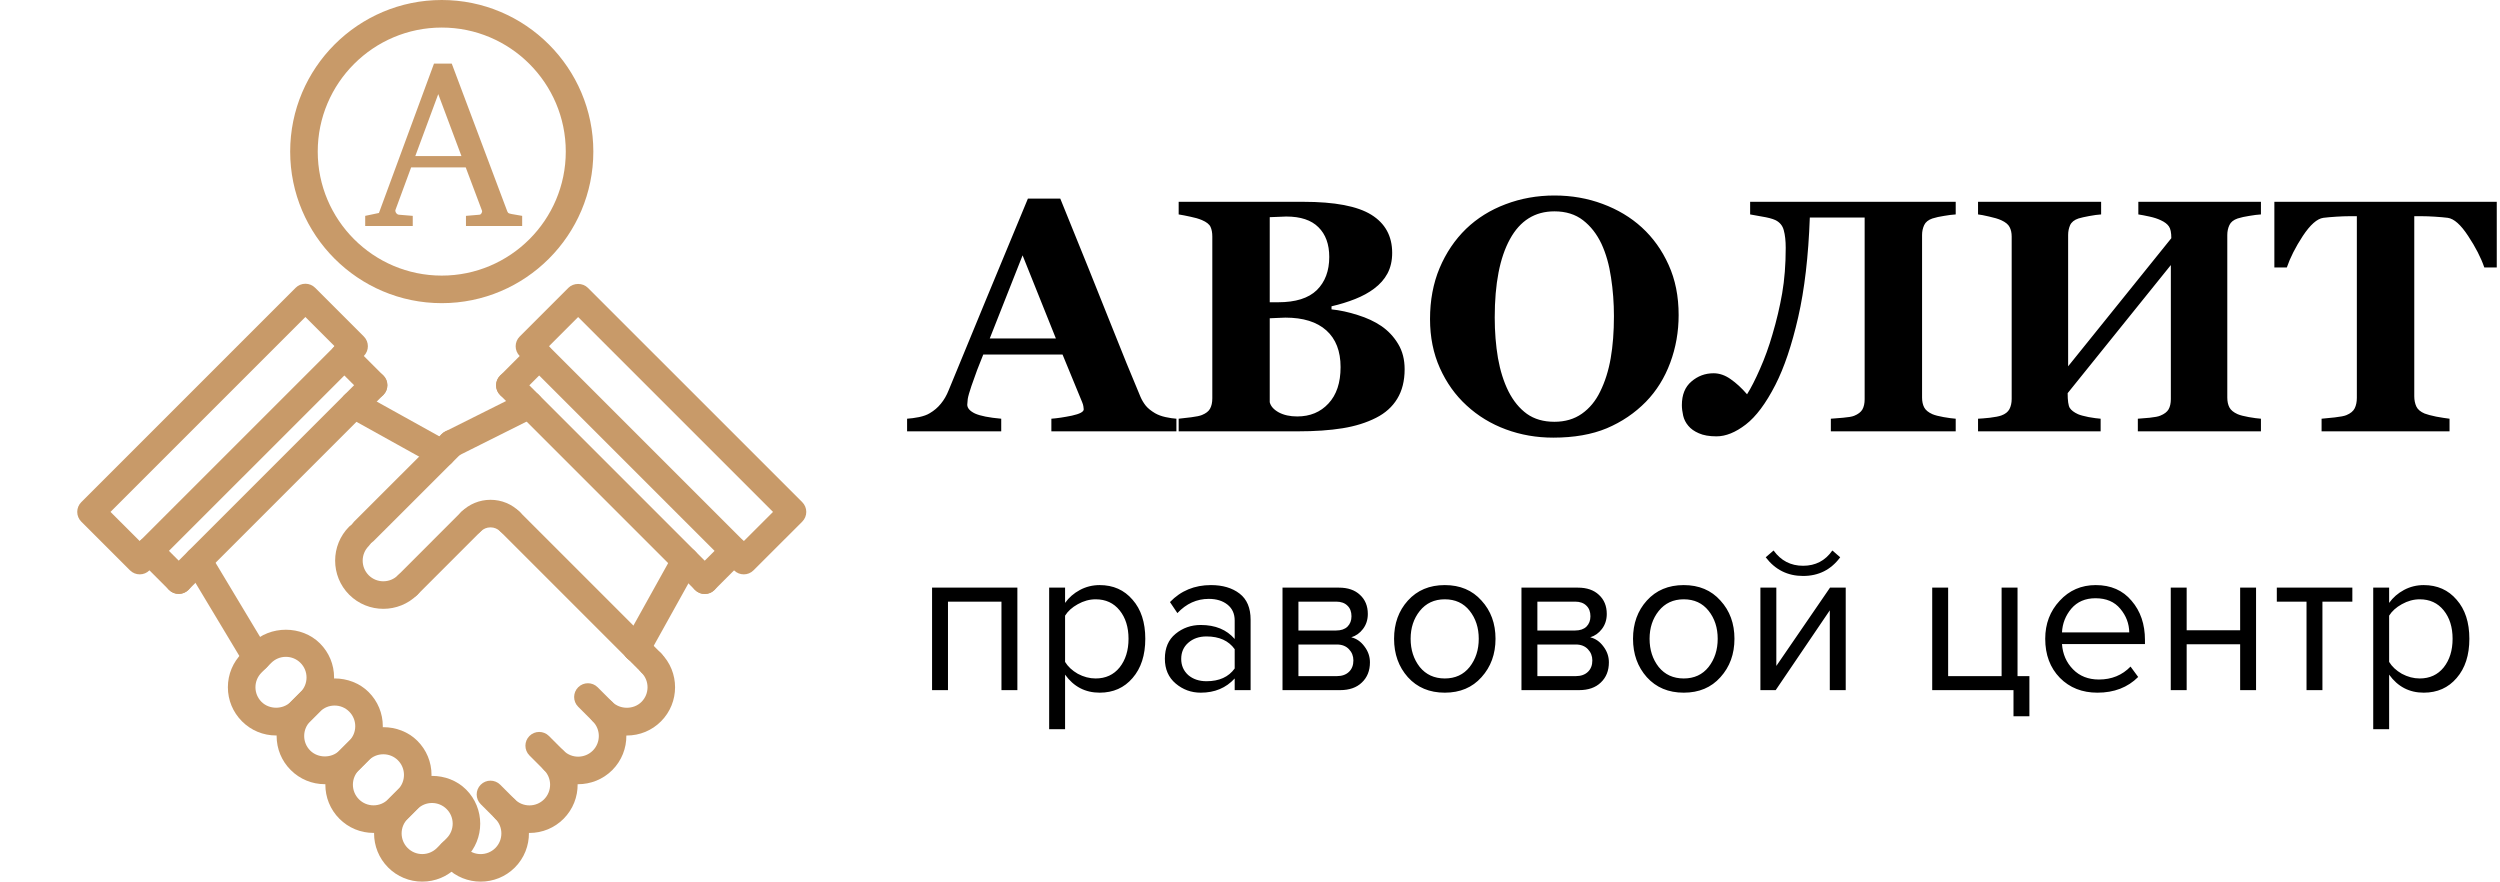
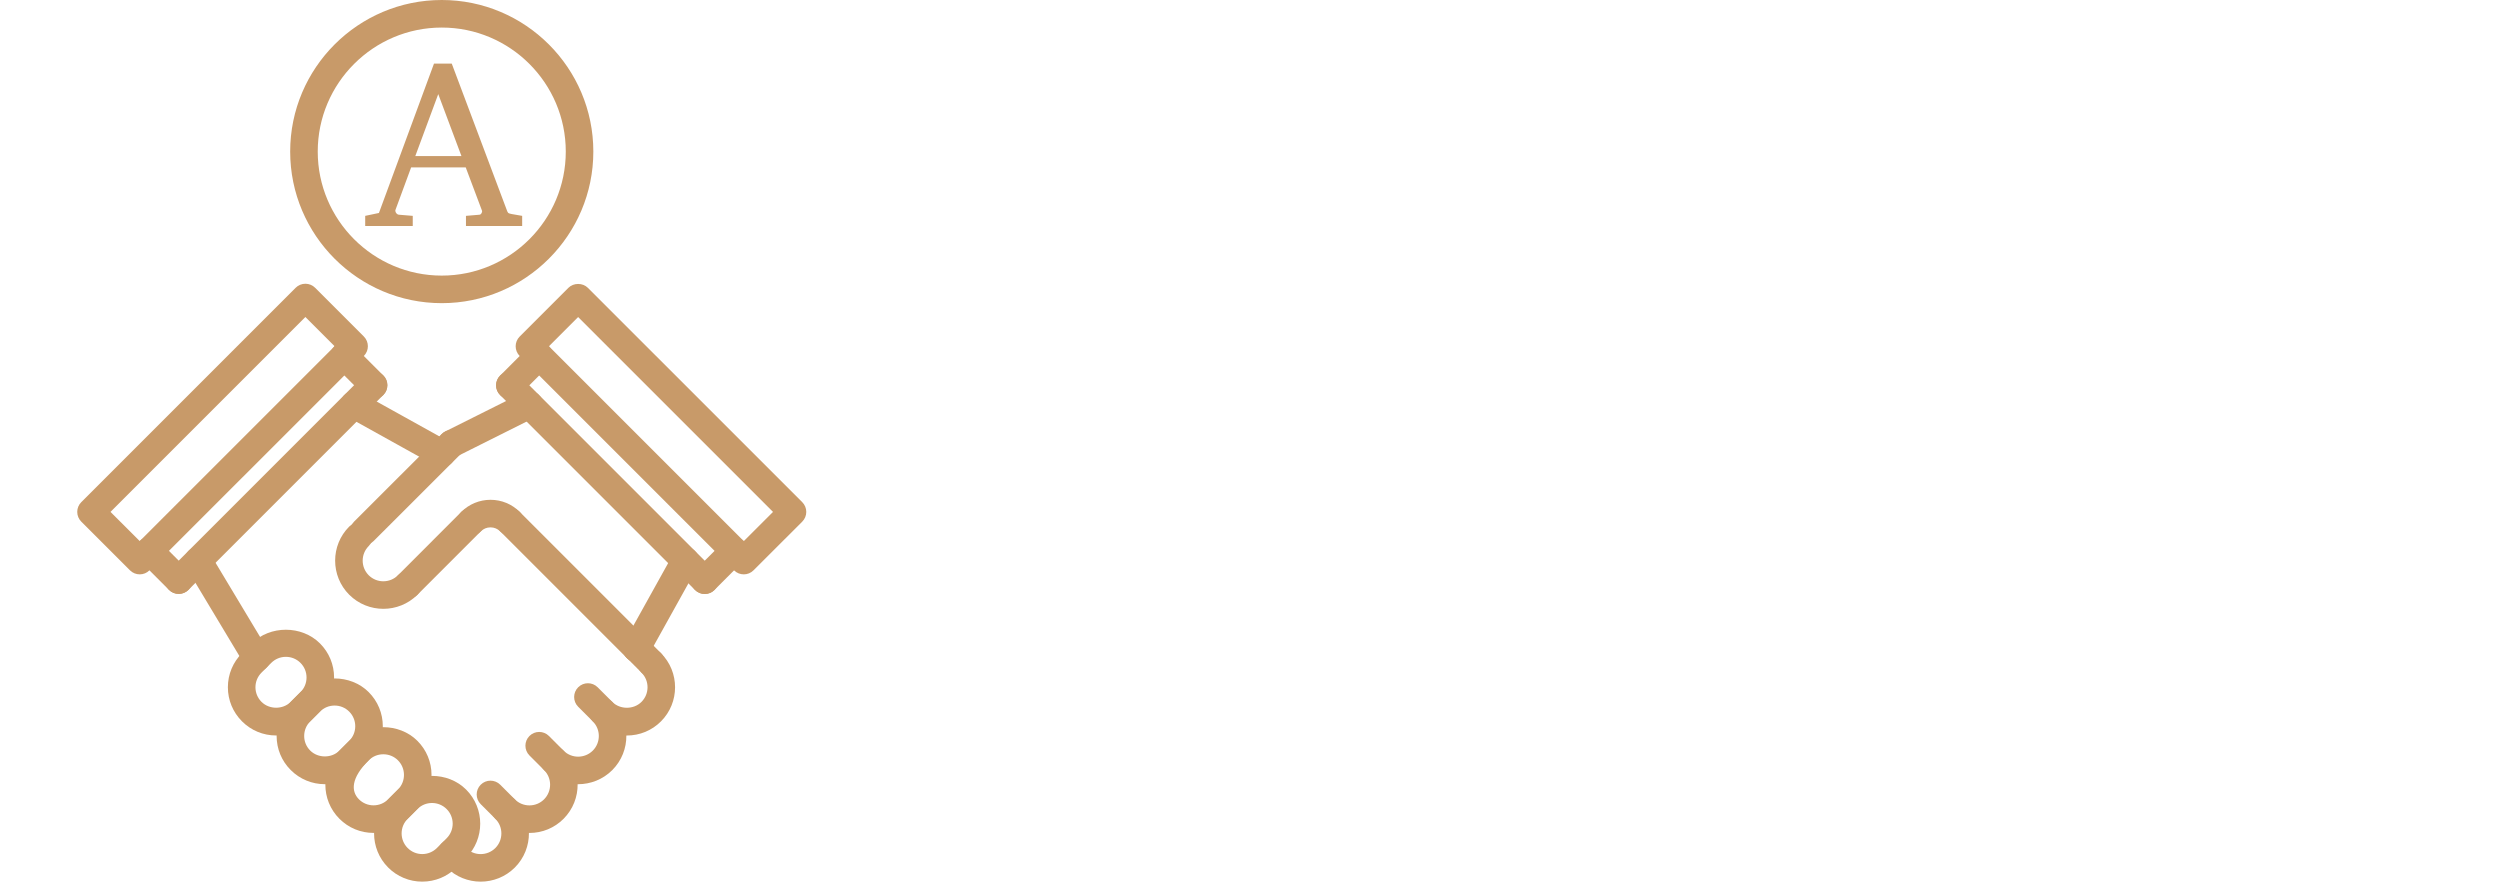
<svg xmlns="http://www.w3.org/2000/svg" width="1449" height="511" viewBox="0 0 1449 511" fill="none">
  <g clip-path="url(#clip0)">
    <path d="M148.765 389.36C146.047 389.36 143.403 387.979 141.909 385.487L108.031 329.068C105.762 325.282 106.982 320.376 110.769 318.11C114.564 315.832 119.458 317.065 121.728 320.848L155.61 377.267C157.875 381.053 156.655 385.959 152.868 388.225C151.581 388.993 150.161 389.36 148.765 389.36Z" fill="#C89A69" />
    <path d="M256.026 270.801C254.716 270.801 253.382 270.485 252.162 269.795L201.351 241.564C197.49 239.415 196.102 234.56 198.243 230.711C200.384 226.858 205.254 225.454 209.096 227.602L259.907 255.837C263.768 257.982 265.156 262.841 263.015 266.691C261.553 269.319 258.838 270.801 256.026 270.801Z" fill="#C89A69" />
    <path d="M103.574 344.227C101.53 344.227 99.483 343.443 97.927 341.887C94.803 338.763 94.803 333.717 97.927 330.593L210.878 217.619C214.002 214.495 219.048 214.495 222.172 217.619C225.292 220.743 225.292 225.789 222.172 228.913L109.221 341.887C107.665 343.451 105.617 344.227 103.574 344.227Z" fill="#C89A69" />
    <path d="M216.525 231.26C214.478 231.26 212.434 230.477 210.878 228.921L193.89 211.933C190.767 208.809 190.767 203.763 193.89 200.639C197.01 197.515 202.061 197.515 205.184 200.639L222.172 217.627C225.292 220.75 225.292 225.797 222.172 228.921C220.604 230.477 218.569 231.26 216.525 231.26Z" fill="#C89A69" />
    <path d="M103.574 344.227C101.53 344.227 99.483 343.443 97.927 341.887L80.939 324.88C77.816 321.76 77.816 316.702 80.939 313.59C84.063 310.466 89.109 310.466 92.233 313.59L109.221 330.593C112.345 333.717 112.345 338.771 109.221 341.887C107.665 343.451 105.617 344.227 103.574 344.227Z" fill="#C89A69" />
    <path d="M368.931 383.76C367.62 383.76 366.287 383.44 365.054 382.754C361.205 380.605 359.817 375.75 361.958 371.893L390.181 321.121C392.322 317.279 397.169 315.871 401.046 318.02C404.895 320.169 406.283 325.024 404.142 328.885L375.919 379.657C374.457 382.274 371.735 383.76 368.931 383.76V383.76Z" fill="#C89A69" />
    <path d="M261.666 265.205C258.733 265.205 255.913 263.59 254.509 260.786C252.536 256.843 254.135 252.043 258.082 250.069L303.23 227.482C307.169 225.516 311.974 227.107 313.947 231.054C315.92 234.997 314.325 239.797 310.379 241.771L265.226 264.358C264.087 264.932 262.863 265.205 261.666 265.205V265.205Z" fill="#C89A69" />
    <path d="M408.456 344.274C406.412 344.274 404.369 343.49 402.809 341.934L289.869 228.983C286.746 225.859 286.746 220.813 289.869 217.689C292.989 214.569 298.039 214.569 301.159 217.689L414.103 330.64C417.226 333.764 417.226 338.81 414.103 341.934C412.547 343.498 410.503 344.274 408.456 344.274V344.274Z" fill="#C89A69" />
    <path d="M295.512 231.323C293.469 231.323 291.425 230.543 289.869 228.983C286.746 225.859 286.746 220.813 289.869 217.689L306.849 200.701C309.969 197.578 315.019 197.578 318.139 200.701C321.263 203.825 321.263 208.871 318.139 211.995L301.159 228.983C299.603 230.543 297.56 231.323 295.512 231.323V231.323Z" fill="#C89A69" />
    <path d="M408.456 344.274C406.412 344.274 404.369 343.49 402.809 341.934C399.689 338.81 399.689 333.764 402.809 330.64L419.804 313.637C422.928 310.513 427.978 310.513 431.098 313.637C434.222 316.761 434.222 321.807 431.098 324.931L414.103 341.934C412.547 343.498 410.503 344.274 408.456 344.274Z" fill="#C89A69" />
    <path d="M210.87 315.961C208.823 315.961 206.779 315.177 205.223 313.621C202.099 310.497 202.099 305.443 205.223 302.327L256.058 251.54C259.181 248.416 264.228 248.416 267.352 251.54C270.475 254.66 270.475 259.718 267.352 262.834L216.517 313.621C214.949 315.185 212.914 315.961 210.87 315.961V315.961Z" fill="#C89A69" />
    <path d="M236.301 347.055C234.254 347.055 232.21 346.271 230.654 344.715C227.53 341.591 227.53 336.544 230.654 333.421L267.352 296.711C270.475 293.588 275.522 293.588 278.646 296.711C281.769 299.835 281.769 304.882 278.646 308.005L241.948 344.715C240.388 346.271 238.345 347.055 236.301 347.055Z" fill="#C89A69" />
    <path d="M295.594 310.345C293.551 310.345 291.496 309.561 289.939 308.005C288.438 306.496 286.434 305.658 284.3 305.658C282.159 305.658 280.155 306.488 278.646 308.005C275.522 311.129 270.475 311.129 267.352 308.005C264.228 304.882 264.228 299.835 267.352 296.711C271.872 292.192 277.897 289.692 284.293 289.684H284.3C290.708 289.684 296.721 292.184 301.249 296.711C304.365 299.843 304.365 304.889 301.241 308.013C299.685 309.569 297.638 310.345 295.594 310.345V310.345Z" fill="#C89A69" />
    <path d="M368.985 383.729C366.942 383.729 364.894 382.945 363.338 381.389L289.955 308.005C286.831 304.882 286.831 299.835 289.955 296.711C293.079 293.588 298.125 293.588 301.249 296.711L374.632 370.095C377.756 373.219 377.756 378.265 374.632 381.389C373.068 382.945 371.021 383.729 368.985 383.729Z" fill="#C89A69" />
    <path d="M222.188 352.877C215.031 352.877 207.875 350.151 202.419 344.715C191.527 333.818 191.527 316.082 202.419 305.186C205.543 302.062 210.589 302.062 213.713 305.186C216.837 308.31 216.837 313.356 213.713 316.48C209.041 321.152 209.041 328.749 213.713 333.421C218.385 338.093 225.99 338.069 230.662 333.413C233.782 330.305 238.832 330.289 241.956 333.428C245.068 336.552 245.068 341.599 241.936 344.722C236.5 350.159 229.336 352.877 222.188 352.877V352.877Z" fill="#C89A69" />
    <path d="M244.74 510.992C244.733 510.992 244.733 510.992 244.74 510.992C237.272 510.992 230.26 508.094 224.984 502.814C214.088 491.902 214.095 474.166 224.992 463.285L230.639 457.623C241.203 447.066 259.599 447.066 270.163 457.638C281.06 468.534 281.06 486.255 270.163 497.152L264.509 502.806C259.22 508.087 252.209 510.992 244.74 510.992V510.992ZM250.387 465.411C247.201 465.411 244.206 466.647 241.936 468.909L236.293 474.571C231.61 479.236 231.61 486.84 236.286 491.52C238.536 493.763 241.539 495.018 244.733 495.018H244.74C247.938 495.018 250.949 493.774 253.223 491.505L258.877 485.85C263.541 481.193 263.541 473.596 258.877 468.932C256.604 466.666 253.593 465.411 250.387 465.411Z" fill="#C89A69" />
-     <path d="M216.502 482.757C209.033 482.757 202.022 479.852 196.749 474.579C185.853 463.687 185.853 445.947 196.749 435.039L202.404 429.384C212.945 418.839 231.364 418.831 241.921 429.392C247.201 434.668 250.11 441.688 250.11 449.156C250.11 456.624 247.201 463.636 241.921 468.924L236.274 474.571C230.99 479.852 223.966 482.757 216.502 482.757V482.757ZM222.164 437.176C218.966 437.176 215.963 438.416 213.698 440.674L208.043 446.329C203.371 451.001 203.371 458.605 208.043 463.278C210.301 465.532 213.304 466.776 216.502 466.776C219.703 466.776 222.714 465.532 224.992 463.262L230.639 457.615C232.897 455.357 234.144 452.346 234.144 449.141C234.144 445.939 232.897 442.936 230.639 440.666C228.377 438.4 225.358 437.176 222.164 437.176Z" fill="#C89A69" />
+     <path d="M216.502 482.757C209.033 482.757 202.022 479.852 196.749 474.579C185.853 463.687 185.853 445.947 196.749 435.039L202.404 429.384C212.945 418.839 231.364 418.831 241.921 429.392C247.201 434.668 250.11 441.688 250.11 449.156C250.11 456.624 247.201 463.636 241.921 468.924L236.274 474.571C230.99 479.852 223.966 482.757 216.502 482.757V482.757ZM222.164 437.176C218.966 437.176 215.963 438.416 213.698 440.674C203.371 451.001 203.371 458.605 208.043 463.278C210.301 465.532 213.304 466.776 216.502 466.776C219.703 466.776 222.714 465.532 224.992 463.262L230.639 457.615C232.897 455.357 234.144 452.346 234.144 449.141C234.144 445.939 232.897 442.936 230.639 440.666C228.377 438.4 225.358 437.176 222.164 437.176Z" fill="#C89A69" />
    <path d="M188.282 454.518C180.822 454.518 173.802 451.609 168.522 446.329C163.245 441.076 160.336 434.056 160.328 426.588C160.321 419.112 163.226 412.092 168.514 406.796L174.161 401.149C184.73 390.581 203.152 390.596 213.69 401.149C218.966 406.43 221.876 413.449 221.876 420.917C221.876 428.386 218.966 435.398 213.69 440.682L208.043 446.329C202.755 451.609 195.735 454.518 188.282 454.518ZM193.929 408.937C190.735 408.937 187.725 410.181 185.455 412.443L179.808 418.09C177.55 420.356 176.302 423.367 176.302 426.572C176.302 429.774 177.55 432.769 179.808 435.027C184.344 439.566 192.229 439.543 196.749 435.039L202.396 429.392C204.654 427.13 205.902 424.119 205.902 420.917C205.902 417.712 204.654 414.709 202.396 412.443C200.134 410.173 197.123 408.937 193.929 408.937V408.937Z" fill="#C89A69" />
    <path d="M160.04 426.284C152.564 426.284 145.552 423.374 140.275 418.098C134.995 412.817 132.078 405.798 132.078 398.33C132.078 390.861 134.995 383.849 140.275 378.561L145.918 372.914C156.479 362.357 174.89 362.357 185.447 372.914C190.728 378.195 193.641 385.214 193.633 392.683C193.633 400.151 190.728 407.163 185.447 412.451L179.792 418.106C174.528 423.374 167.508 426.284 160.04 426.284ZM165.694 380.702C162.501 380.702 159.49 381.946 157.22 384.208L151.573 389.855C149.307 392.125 148.059 395.128 148.059 398.33C148.059 401.531 149.307 404.526 151.573 406.804C156.097 411.324 163.986 411.324 168.506 406.804L174.161 401.149C176.423 398.895 177.667 395.884 177.667 392.683C177.667 389.481 176.431 386.478 174.161 384.208C171.903 381.946 168.888 380.702 165.694 380.702V380.702Z" fill="#C89A69" />
    <path d="M278.607 511C271.45 511 264.302 508.278 258.862 502.845C255.738 499.722 255.738 494.675 258.862 491.551C261.985 488.428 267.032 488.428 270.156 491.551C274.804 496.208 282.401 496.2 287.096 491.528C291.761 486.864 291.769 479.259 287.104 474.587C285.548 473.031 284.772 470.987 284.772 468.94C284.772 466.897 285.564 464.853 287.12 463.293C290.244 460.189 295.29 460.173 298.414 463.309C300.664 465.563 303.659 466.807 306.857 466.807H306.865C310.059 466.807 313.069 465.563 315.339 463.301C320.003 458.621 320.011 451.028 315.347 446.364C313.787 444.804 313.007 442.76 313.007 440.717C313.007 438.67 313.787 436.626 315.347 435.07C318.467 431.946 323.517 431.946 326.641 435.07C331.305 439.734 338.898 439.726 343.578 435.062C348.242 430.398 348.25 422.793 343.586 418.129C342.03 416.573 341.246 414.526 341.246 412.474C341.246 410.431 342.03 408.383 343.586 406.835C346.709 403.711 351.756 403.711 354.88 406.835C359.4 411.355 367.277 411.347 371.805 406.82C376.477 402.148 376.485 394.558 371.821 389.894C368.697 386.77 368.697 381.724 371.821 378.6C374.944 375.48 379.991 375.48 383.114 378.6C393.999 389.489 393.991 407.217 383.099 418.113C377.818 423.402 370.799 426.307 363.323 426.307C363.225 426.307 363.139 426.307 363.034 426.307C363.116 433.561 360.382 440.834 354.864 446.364C349.408 451.808 342.252 454.526 335.088 454.526C334.994 454.526 334.897 454.526 334.795 454.526C334.873 461.776 332.151 469.053 326.641 474.587C321.353 479.875 314.333 482.781 306.865 482.781C306.865 482.765 306.674 482.781 306.568 482.781C306.631 490.034 303.909 497.304 298.39 502.83C292.927 508.278 285.763 511 278.607 511V511Z" fill="#C89A69" />
    <path d="M264.516 505.185C262.473 505.185 260.429 504.401 258.869 502.845L256.034 500.01C252.911 496.886 252.911 491.84 256.034 488.716C259.158 485.592 264.204 485.592 267.328 488.716L270.163 491.551C273.287 494.675 273.287 499.721 270.163 502.845C268.6 504.401 266.552 505.185 264.516 505.185Z" fill="#C89A69" />
    <path d="M292.767 476.935C290.723 476.935 288.676 476.155 287.12 474.595L278.63 466.105C275.506 462.981 275.506 457.935 278.63 454.811C281.754 451.691 286.8 451.691 289.924 454.811L298.414 463.301C301.538 466.425 301.538 471.471 298.414 474.595C296.846 476.155 294.81 476.935 292.767 476.935Z" fill="#C89A69" />
    <path d="M321.002 448.696C318.954 448.696 316.911 447.912 315.355 446.356L306.873 437.866C303.749 434.742 303.749 429.684 306.873 426.572C309.996 423.448 315.043 423.448 318.167 426.572L326.649 435.062C329.769 438.182 329.769 443.24 326.649 446.356C325.089 447.92 323.045 448.696 321.002 448.696V448.696Z" fill="#C89A69" />
    <path d="M349.24 420.446C347.197 420.446 345.153 419.662 343.593 418.106L335.111 409.639C331.991 406.523 331.991 401.469 335.111 398.345C338.235 395.221 343.285 395.221 346.405 398.345L354.887 406.82C358.011 409.936 358.011 414.99 354.887 418.113C353.331 419.67 351.288 420.446 349.24 420.446Z" fill="#C89A69" />
    <path d="M377.483 392.211C375.44 392.211 373.396 391.427 371.836 389.871L363.346 381.381C360.222 378.257 360.222 373.211 363.346 370.087C366.47 366.963 371.516 366.963 374.64 370.087L383.13 378.577C386.254 381.701 386.254 386.747 383.13 389.871C381.574 391.435 379.527 392.211 377.483 392.211V392.211Z" fill="#C89A69" />
    <path d="M80.986 332.902C78.943 332.902 76.899 332.118 75.339 330.562L47.108 302.343C45.607 300.841 44.768 298.821 44.768 296.696C44.768 294.578 45.607 292.543 47.108 291.049L171.357 166.796C172.859 165.295 174.879 164.456 177.004 164.456C179.129 164.456 181.157 165.295 182.651 166.796L210.878 195.031C214.002 198.155 214.002 203.201 210.878 206.325L86.633 330.562C85.077 332.126 83.03 332.902 80.986 332.902ZM64.045 296.696L80.986 313.621L193.937 200.678L177.004 183.737L64.045 296.696Z" fill="#C89A69" />
    <path d="M431.09 332.902C429.047 332.902 427.003 332.118 425.443 330.562L301.218 206.348C298.094 203.225 298.094 198.178 301.218 195.054L329.441 166.823C332.436 163.828 337.74 163.828 340.735 166.823L464.98 291.049C466.481 292.55 467.32 294.578 467.32 296.696C467.32 298.821 466.481 300.849 464.98 302.343L436.737 330.562C435.181 332.126 433.138 332.902 431.09 332.902ZM318.159 200.701L431.09 313.629L448.039 296.704L335.088 183.76L318.159 200.701Z" fill="#C89A69" />
    <path d="M256.042 175.711C207.602 175.711 168.186 136.295 168.186 87.856C168.186 39.416 207.602 0 256.042 0C304.482 0 343.898 39.416 343.898 87.856C343.898 136.295 304.482 175.711 256.042 175.711V175.711ZM256.042 15.974C216.404 15.974 184.16 48.218 184.16 87.856C184.16 127.494 216.404 159.737 256.042 159.737C295.68 159.737 327.924 127.494 327.924 87.856C327.924 48.218 295.68 15.974 256.042 15.974V15.974Z" fill="#C89A69" />
    <path d="M270.068 131V125.113L277.961 124.444C278.318 124.444 278.653 124.221 278.965 123.775C279.277 123.285 279.433 122.839 279.433 122.438C279.433 122.259 279.411 122.148 279.366 122.103L269.934 97.018H238.293L229.195 121.702C229.151 121.791 229.128 121.925 229.128 122.103C229.128 122.638 229.351 123.173 229.797 123.708C230.288 124.199 230.734 124.444 231.135 124.444L239.229 125.113V131H211.669V125.113L219.629 123.441L251.538 36.879H261.84L293.615 121.434C293.927 122.371 294.217 122.995 294.484 123.307C294.797 123.619 295.465 123.865 296.491 124.043L302.646 125.113V131H270.068ZM254.013 54.54L240.701 90.462H267.459L254.013 54.54Z" fill="#C89A69" />
  </g>
-   <path d="M681.844 250H609.375V242.688C612.75 242.438 616.719 241.844 621.281 240.906C625.844 239.906 628.125 238.688 628.125 237.25C628.125 236.75 628.062 236.188 627.938 235.562C627.875 234.938 627.625 234.094 627.188 233.031L615.844 205.469H569.906C568.844 208.031 567.656 211.031 566.344 214.469C565.094 217.906 564 220.969 563.062 223.656C561.875 227.156 561.156 229.688 560.906 231.25C560.719 232.812 560.625 233.906 560.625 234.531C560.625 236.531 562.125 238.25 565.125 239.688C568.188 241.062 573.25 242.062 580.312 242.688V250H525.75V242.688C527.812 242.562 530.125 242.25 532.688 241.75C535.312 241.188 537.375 240.438 538.875 239.5C541.438 238 543.594 236.156 545.344 233.969C547.156 231.781 548.656 229.188 549.844 226.188C557.094 208.625 564.344 191.031 571.594 173.406C578.906 155.781 586.969 136.344 595.781 115.094H614.531C626.781 145.219 636.375 169.031 643.312 186.531C650.25 204.031 656.156 218.531 661.031 230.031C661.844 231.906 662.875 233.625 664.125 235.188C665.375 236.688 667.156 238.125 669.469 239.5C671.219 240.5 673.25 241.25 675.562 241.75C677.875 242.25 679.969 242.562 681.844 242.688V250ZM612 196.188L592.688 148L573.656 196.188H612ZM800.625 188.969C804.625 191.719 807.875 195.188 810.375 199.375C812.875 203.5 814.125 208.375 814.125 214C814.125 220.75 812.688 226.469 809.812 231.156C807 235.781 802.938 239.438 797.625 242.125C792 245 785.5 247.031 778.125 248.219C770.812 249.406 762.188 250 752.25 250H683.156V242.688C685.094 242.5 687.531 242.219 690.469 241.844C693.406 241.469 695.469 241.031 696.656 240.531C698.969 239.594 700.531 238.375 701.344 236.875C702.219 235.312 702.656 233.312 702.656 230.875V137.125C702.656 134.875 702.312 133 701.625 131.5C700.938 130 699.281 128.688 696.656 127.562C694.719 126.75 692.469 126.094 689.906 125.594C687.344 125.031 685.094 124.594 683.156 124.281V116.969H755.438C773.625 116.969 786.75 119.469 794.812 124.469C802.875 129.469 806.906 136.844 806.906 146.594C806.906 151.094 806 155.062 804.188 158.5C802.375 161.875 799.781 164.812 796.406 167.312C793.344 169.625 789.688 171.625 785.438 173.312C781.188 175 776.625 176.406 771.75 177.531V179.312C776.625 179.812 781.688 180.906 786.938 182.594C792.188 184.219 796.75 186.344 800.625 188.969ZM770.438 148.938C770.438 141.562 768.344 135.812 764.156 131.688C760.031 127.562 753.812 125.5 745.5 125.5C744.312 125.5 742.75 125.562 740.812 125.688C738.938 125.75 737.312 125.812 735.938 125.875V175.188H740.812C750.938 175.188 758.406 172.844 763.219 168.156C768.031 163.406 770.438 157 770.438 148.938ZM777 212.781C777 203.531 774.25 196.438 768.75 191.5C763.25 186.562 755.344 184.094 745.031 184.094C743.844 184.094 742.25 184.156 740.25 184.281C738.312 184.344 736.875 184.406 735.938 184.469V233.125C736.5 235.438 738.25 237.406 741.188 239.031C744.125 240.594 747.688 241.375 751.875 241.375C759.312 241.375 765.344 238.875 769.969 233.875C774.656 228.875 777 221.844 777 212.781ZM951.562 131.781C958.125 137.781 963.312 145.031 967.125 153.531C971 162.031 972.938 171.719 972.938 182.594C972.938 192.281 971.312 201.5 968.062 210.25C964.812 219 960.125 226.531 954 232.844C947.562 239.406 940 244.531 931.312 248.219C922.625 251.844 912.281 253.656 900.281 253.656C890.594 253.656 881.438 252.062 872.812 248.875C864.188 245.688 856.594 241.062 850.031 235C843.531 229.062 838.375 221.844 834.562 213.344C830.75 204.844 828.844 195.375 828.844 184.938C828.844 174.062 830.688 164.219 834.375 155.406C838.125 146.531 843.25 138.938 849.75 132.625C856.188 126.438 863.812 121.688 872.625 118.375C881.5 115 890.938 113.312 900.938 113.312C910.875 113.312 920.188 114.938 928.875 118.188C937.625 121.438 945.188 125.969 951.562 131.781ZM927.469 226.938C930.281 221.25 932.312 214.812 933.562 207.625C934.812 200.438 935.438 192.312 935.438 183.25C935.438 175.562 934.875 168.094 933.75 160.844C932.688 153.531 930.844 147.031 928.219 141.344C925.531 135.656 921.969 131.094 917.531 127.656C913.094 124.219 907.562 122.5 900.938 122.5C889.625 122.5 881.031 127.875 875.156 138.625C869.281 149.312 866.344 164.438 866.344 184C866.344 192.312 866.969 200.156 868.219 207.531C869.531 214.906 871.562 221.344 874.312 226.844C877.125 232.406 880.688 236.75 885 239.875C889.312 242.938 894.625 244.469 900.938 244.469C907.125 244.469 912.438 242.906 916.875 239.781C921.312 236.656 924.844 232.375 927.469 226.938ZM1029 127.562C1027.25 126.75 1024.62 126.062 1021.12 125.5C1017.62 124.875 1015.38 124.469 1014.38 124.281V116.969H1133.53V124.281C1131.53 124.406 1129.28 124.688 1126.78 125.125C1124.28 125.5 1122.03 126 1120.03 126.625C1117.66 127.438 1116.06 128.719 1115.25 130.469C1114.44 132.219 1114.03 134.125 1114.03 136.188V230.406C1114.03 232.656 1114.44 234.562 1115.25 236.125C1116.06 237.688 1117.66 239 1120.03 240.062C1121.53 240.688 1123.69 241.25 1126.5 241.75C1129.38 242.25 1131.72 242.562 1133.53 242.688V250H1061.16V242.688C1062.84 242.562 1065.19 242.375 1068.19 242.125C1071.25 241.875 1073.41 241.5 1074.66 241C1076.97 240.062 1078.56 238.844 1079.44 237.344C1080.31 235.781 1080.75 233.812 1080.75 231.438V126.062H1048.97C1048.16 148.5 1045.91 167.781 1042.22 183.906C1038.53 200.031 1034.12 213.094 1029 223.094C1023.5 233.844 1017.78 241.5 1011.84 246.062C1005.91 250.625 1000.25 252.906 994.875 252.906C990.688 252.906 987.281 252.312 984.656 251.125C982.031 250 980 248.562 978.562 246.812C977.062 245.062 976.062 243.094 975.562 240.906C975.062 238.656 974.812 236.625 974.812 234.812C974.812 228.812 976.656 224.25 980.344 221.125C984.031 217.938 988.312 216.344 993.188 216.344C996.562 216.344 999.844 217.469 1003.03 219.719C1006.28 221.969 1009.47 224.906 1012.59 228.531C1014.91 224.844 1017.41 219.938 1020.09 213.812C1022.84 207.625 1025.25 200.969 1027.31 193.844C1029.69 185.844 1031.56 177.906 1032.94 170.031C1034.31 162.094 1035 153.312 1035 143.688C1035 139.562 1034.62 136.156 1033.88 133.469C1033.19 130.781 1031.56 128.812 1029 127.562ZM1310.44 250H1239.09V242.688C1240.66 242.562 1242.94 242.375 1245.94 242.125C1248.94 241.812 1251 241.406 1252.12 240.906C1254.44 239.969 1256.03 238.75 1256.91 237.25C1257.78 235.688 1258.22 233.719 1258.22 231.344V153.625L1198.41 227.875C1198.41 232.188 1198.81 235.031 1199.62 236.406C1200.5 237.781 1202.09 239 1204.41 240.062C1205.72 240.625 1207.78 241.188 1210.59 241.75C1213.41 242.25 1215.72 242.562 1217.53 242.688V250H1146.47V242.688C1148.03 242.625 1150.31 242.438 1153.31 242.125C1156.38 241.75 1158.59 241.312 1159.97 240.812C1162.22 240 1163.78 238.781 1164.66 237.156C1165.53 235.469 1165.97 233.5 1165.97 231.25V137.125C1165.97 134.938 1165.56 133.094 1164.75 131.594C1164 130.094 1162.41 128.781 1159.97 127.656C1158.16 126.844 1155.78 126.125 1152.84 125.5C1149.91 124.812 1147.78 124.406 1146.47 124.281V116.969H1217.81V124.281C1215.88 124.406 1213.56 124.719 1210.88 125.219C1208.19 125.719 1206.12 126.188 1204.69 126.625C1202.25 127.438 1200.62 128.75 1199.81 130.562C1199.06 132.312 1198.69 134.188 1198.69 136.188V212.312L1258.5 138.062C1258.5 134.812 1258.03 132.531 1257.09 131.219C1256.16 129.844 1254.59 128.656 1252.41 127.656C1250.59 126.781 1248.38 126.062 1245.75 125.5C1243.19 124.938 1241.06 124.531 1239.38 124.281V116.969H1310.44V124.281C1308.44 124.406 1306.19 124.688 1303.69 125.125C1301.19 125.5 1298.94 126 1296.94 126.625C1294.56 127.438 1292.97 128.719 1292.16 130.469C1291.34 132.219 1290.94 134.125 1290.94 136.188V230.406C1290.94 232.656 1291.34 234.562 1292.16 236.125C1292.97 237.688 1294.56 239 1296.94 240.062C1298.44 240.688 1300.59 241.25 1303.41 241.75C1306.28 242.25 1308.62 242.562 1310.44 242.688V250ZM1447.12 155.031H1439.91C1437.97 149.344 1434.84 143.25 1430.53 136.75C1426.28 130.25 1422.34 126.75 1418.72 126.25C1416.72 126 1414.25 125.781 1411.31 125.594C1408.38 125.406 1405.84 125.312 1403.72 125.312H1399.31V229.656C1399.31 231.906 1399.72 233.906 1400.53 235.656C1401.34 237.344 1402.94 238.688 1405.31 239.688C1406.75 240.25 1408.97 240.844 1411.97 241.469C1415.03 242.031 1417.62 242.438 1419.75 242.688V250H1345.59V242.688C1347.41 242.5 1349.94 242.25 1353.19 241.938C1356.5 241.562 1358.75 241.125 1359.94 240.625C1362.38 239.625 1364 238.281 1364.81 236.594C1365.62 234.906 1366.03 232.906 1366.03 230.594V125.312H1361.62C1359.5 125.312 1356.97 125.406 1354.03 125.594C1351.09 125.781 1348.62 126 1346.62 126.25C1343 126.75 1339.03 130.25 1334.72 136.75C1330.47 143.25 1327.38 149.344 1325.44 155.031H1318.22V116.969H1447.12V155.031ZM589.671 400H580.446V348.709H549.45V400H540.225V340.591H589.671V400ZM637.365 401.476C629.001 401.476 622.318 397.991 617.316 391.021V422.632H608.091V340.591H617.316V349.447C619.53 346.331 622.4 343.83 625.926 341.944C629.452 340.058 633.265 339.115 637.365 339.115C645.237 339.115 651.592 341.944 656.43 347.602C661.35 353.178 663.81 360.722 663.81 370.234C663.81 379.746 661.35 387.331 656.43 392.989C651.592 398.647 645.237 401.476 637.365 401.476ZM635.028 393.235C640.85 393.235 645.483 391.103 648.927 386.839C652.371 382.493 654.093 376.958 654.093 370.234C654.093 363.51 652.371 358.016 648.927 353.752C645.483 349.488 640.85 347.356 635.028 347.356C631.502 347.356 628.058 348.299 624.696 350.185C621.416 351.989 618.956 354.203 617.316 356.827V383.641C618.956 386.347 621.416 388.643 624.696 390.529C628.058 392.333 631.502 393.235 635.028 393.235ZM724.851 400H715.626V393.235C710.624 398.729 704.064 401.476 695.946 401.476C690.452 401.476 685.614 399.713 681.432 396.187C677.25 392.661 675.159 387.864 675.159 381.796C675.159 375.564 677.209 370.767 681.309 367.405C685.491 363.961 690.37 362.239 695.946 362.239C704.392 362.239 710.952 364.945 715.626 370.357V359.656C715.626 355.72 714.232 352.645 711.444 350.431C708.656 348.217 705.048 347.11 700.62 347.11C693.65 347.11 687.582 349.857 682.416 355.351L678.111 348.955C684.425 342.395 692.338 339.115 701.85 339.115C708.656 339.115 714.191 340.755 718.455 344.035C722.719 347.315 724.851 352.358 724.851 359.164V400ZM699.267 394.834C706.647 394.834 712.1 392.374 715.626 387.454V376.261C712.1 371.341 706.647 368.881 699.267 368.881C695.003 368.881 691.477 370.111 688.689 372.571C685.983 374.949 684.63 378.065 684.63 381.919C684.63 385.691 685.983 388.807 688.689 391.267C691.477 393.645 695.003 394.834 699.267 394.834ZM776.676 400H743.343V340.591H776.061C781.227 340.591 785.286 341.985 788.238 344.773C791.272 347.561 792.789 351.251 792.789 355.843C792.789 359.205 791.846 362.116 789.96 364.576C788.156 366.954 785.901 368.553 783.195 369.373C786.229 370.111 788.771 371.874 790.821 374.662C792.953 377.45 794.019 380.525 794.019 383.887C794.019 388.725 792.461 392.62 789.345 395.572C786.311 398.524 782.088 400 776.676 400ZM774.831 391.882C777.783 391.882 780.12 391.062 781.842 389.422C783.564 387.782 784.425 385.568 784.425 382.78C784.425 380.238 783.564 378.065 781.842 376.261C780.12 374.457 777.783 373.555 774.831 373.555H752.568V391.882H774.831ZM774.462 365.437C777.25 365.437 779.423 364.699 780.981 363.223C782.539 361.665 783.318 359.656 783.318 357.196C783.318 354.572 782.539 352.522 780.981 351.046C779.423 349.488 777.25 348.709 774.462 348.709H752.568V365.437H774.462ZM858.682 392.497C853.352 398.483 846.259 401.476 837.403 401.476C828.547 401.476 821.413 398.483 816.001 392.497C810.671 386.511 808.006 379.09 808.006 370.234C808.006 361.378 810.671 353.998 816.001 348.094C821.413 342.108 828.547 339.115 837.403 339.115C846.259 339.115 853.352 342.108 858.682 348.094C864.094 353.998 866.8 361.378 866.8 370.234C866.8 379.09 864.094 386.511 858.682 392.497ZM822.889 386.593C826.497 391.021 831.335 393.235 837.403 393.235C843.471 393.235 848.268 391.021 851.794 386.593C855.32 382.083 857.083 376.63 857.083 370.234C857.083 363.838 855.32 358.426 851.794 353.998C848.268 349.57 843.471 347.356 837.403 347.356C831.335 347.356 826.497 349.611 822.889 354.121C819.363 358.549 817.6 363.92 817.6 370.234C817.6 376.63 819.363 382.083 822.889 386.593ZM915.171 400H881.838V340.591H914.556C919.722 340.591 923.781 341.985 926.733 344.773C929.767 347.561 931.284 351.251 931.284 355.843C931.284 359.205 930.341 362.116 928.455 364.576C926.651 366.954 924.396 368.553 921.69 369.373C924.724 370.111 927.266 371.874 929.316 374.662C931.448 377.45 932.514 380.525 932.514 383.887C932.514 388.725 930.956 392.62 927.84 395.572C924.806 398.524 920.583 400 915.171 400ZM913.326 391.882C916.278 391.882 918.615 391.062 920.337 389.422C922.059 387.782 922.92 385.568 922.92 382.78C922.92 380.238 922.059 378.065 920.337 376.261C918.615 374.457 916.278 373.555 913.326 373.555H891.063V391.882H913.326ZM912.957 365.437C915.745 365.437 917.918 364.699 919.476 363.223C921.034 361.665 921.813 359.656 921.813 357.196C921.813 354.572 921.034 352.522 919.476 351.046C917.918 349.488 915.745 348.709 912.957 348.709H891.063V365.437H912.957ZM997.177 392.497C991.847 398.483 984.754 401.476 975.898 401.476C967.042 401.476 959.908 398.483 954.496 392.497C949.166 386.511 946.501 379.09 946.501 370.234C946.501 361.378 949.166 353.998 954.496 348.094C959.908 342.108 967.042 339.115 975.898 339.115C984.754 339.115 991.847 342.108 997.177 348.094C1002.59 353.998 1005.29 361.378 1005.29 370.234C1005.29 379.09 1002.59 386.511 997.177 392.497ZM961.384 386.593C964.992 391.021 969.83 393.235 975.898 393.235C981.966 393.235 986.763 391.021 990.289 386.593C993.815 382.083 995.578 376.63 995.578 370.234C995.578 363.838 993.815 358.426 990.289 353.998C986.763 349.57 981.966 347.356 975.898 347.356C969.83 347.356 964.992 349.611 961.384 354.121C957.858 358.549 956.095 363.92 956.095 370.234C956.095 376.63 957.858 382.083 961.384 386.593ZM1029.19 400H1020.33V340.591H1029.56V385.978L1060.68 340.591H1069.78V400H1060.55V353.752L1029.19 400ZM1066.58 323.002C1061.25 330.218 1054.08 333.826 1045.06 333.826C1036.12 333.826 1028.9 330.218 1023.41 323.002L1027.96 319.066C1032.22 324.97 1037.92 327.922 1045.06 327.922C1052.27 327.922 1057.93 324.97 1062.03 319.066L1066.58 323.002ZM1167.02 415.129V400H1119.91V340.591H1129.14V391.882H1160.13V340.591H1169.36V391.882H1176.24V415.129H1167.02ZM1215.67 401.476C1206.82 401.476 1199.56 398.606 1193.9 392.866C1188.24 387.044 1185.41 379.5 1185.41 370.234C1185.41 361.542 1188.2 354.203 1193.78 348.217C1199.35 342.149 1206.32 339.115 1214.69 339.115C1223.46 339.115 1230.39 342.149 1235.47 348.217C1240.64 354.203 1243.22 361.788 1243.22 370.972V373.309H1195.13C1195.54 379.131 1197.67 384.01 1201.53 387.946C1205.38 391.882 1210.38 393.85 1216.53 393.85C1223.91 393.85 1230.02 391.349 1234.86 386.347L1239.29 392.374C1233.22 398.442 1225.35 401.476 1215.67 401.476ZM1234.12 366.544C1234.04 361.46 1232.32 356.909 1228.96 352.891C1225.59 348.791 1220.8 346.741 1214.56 346.741C1208.66 346.741 1203.99 348.75 1200.54 352.768C1197.18 356.786 1195.38 361.378 1195.13 366.544H1234.12ZM1267.39 400H1258.17V340.591H1267.39V365.314H1298.39V340.591H1307.61V400H1298.39V373.432H1267.39V400ZM1346.08 400H1336.86V348.709H1319.64V340.591H1363.42V348.709H1346.08V400ZM1404.79 401.476C1396.43 401.476 1389.75 397.991 1384.74 391.021V422.632H1375.52V340.591H1384.74V349.447C1386.96 346.331 1389.83 343.83 1393.35 341.944C1396.88 340.058 1400.69 339.115 1404.79 339.115C1412.67 339.115 1419.02 341.944 1423.86 347.602C1428.78 353.178 1431.24 360.722 1431.24 370.234C1431.24 379.746 1428.78 387.331 1423.86 392.989C1419.02 398.647 1412.67 401.476 1404.79 401.476ZM1402.46 393.235C1408.28 393.235 1412.91 391.103 1416.36 386.839C1419.8 382.493 1421.52 376.958 1421.52 370.234C1421.52 363.51 1419.8 358.016 1416.36 353.752C1412.91 349.488 1408.28 347.356 1402.46 347.356C1398.93 347.356 1395.49 348.299 1392.12 350.185C1388.84 351.989 1386.38 354.203 1384.74 356.827V383.641C1386.38 386.347 1388.84 388.643 1392.12 390.529C1395.49 392.333 1398.93 393.235 1402.46 393.235Z" fill="black" />
  <defs>
    <clipPath id="clip0">
      <rect width="511" height="511" fill="white" />
    </clipPath>
  </defs>
</svg>